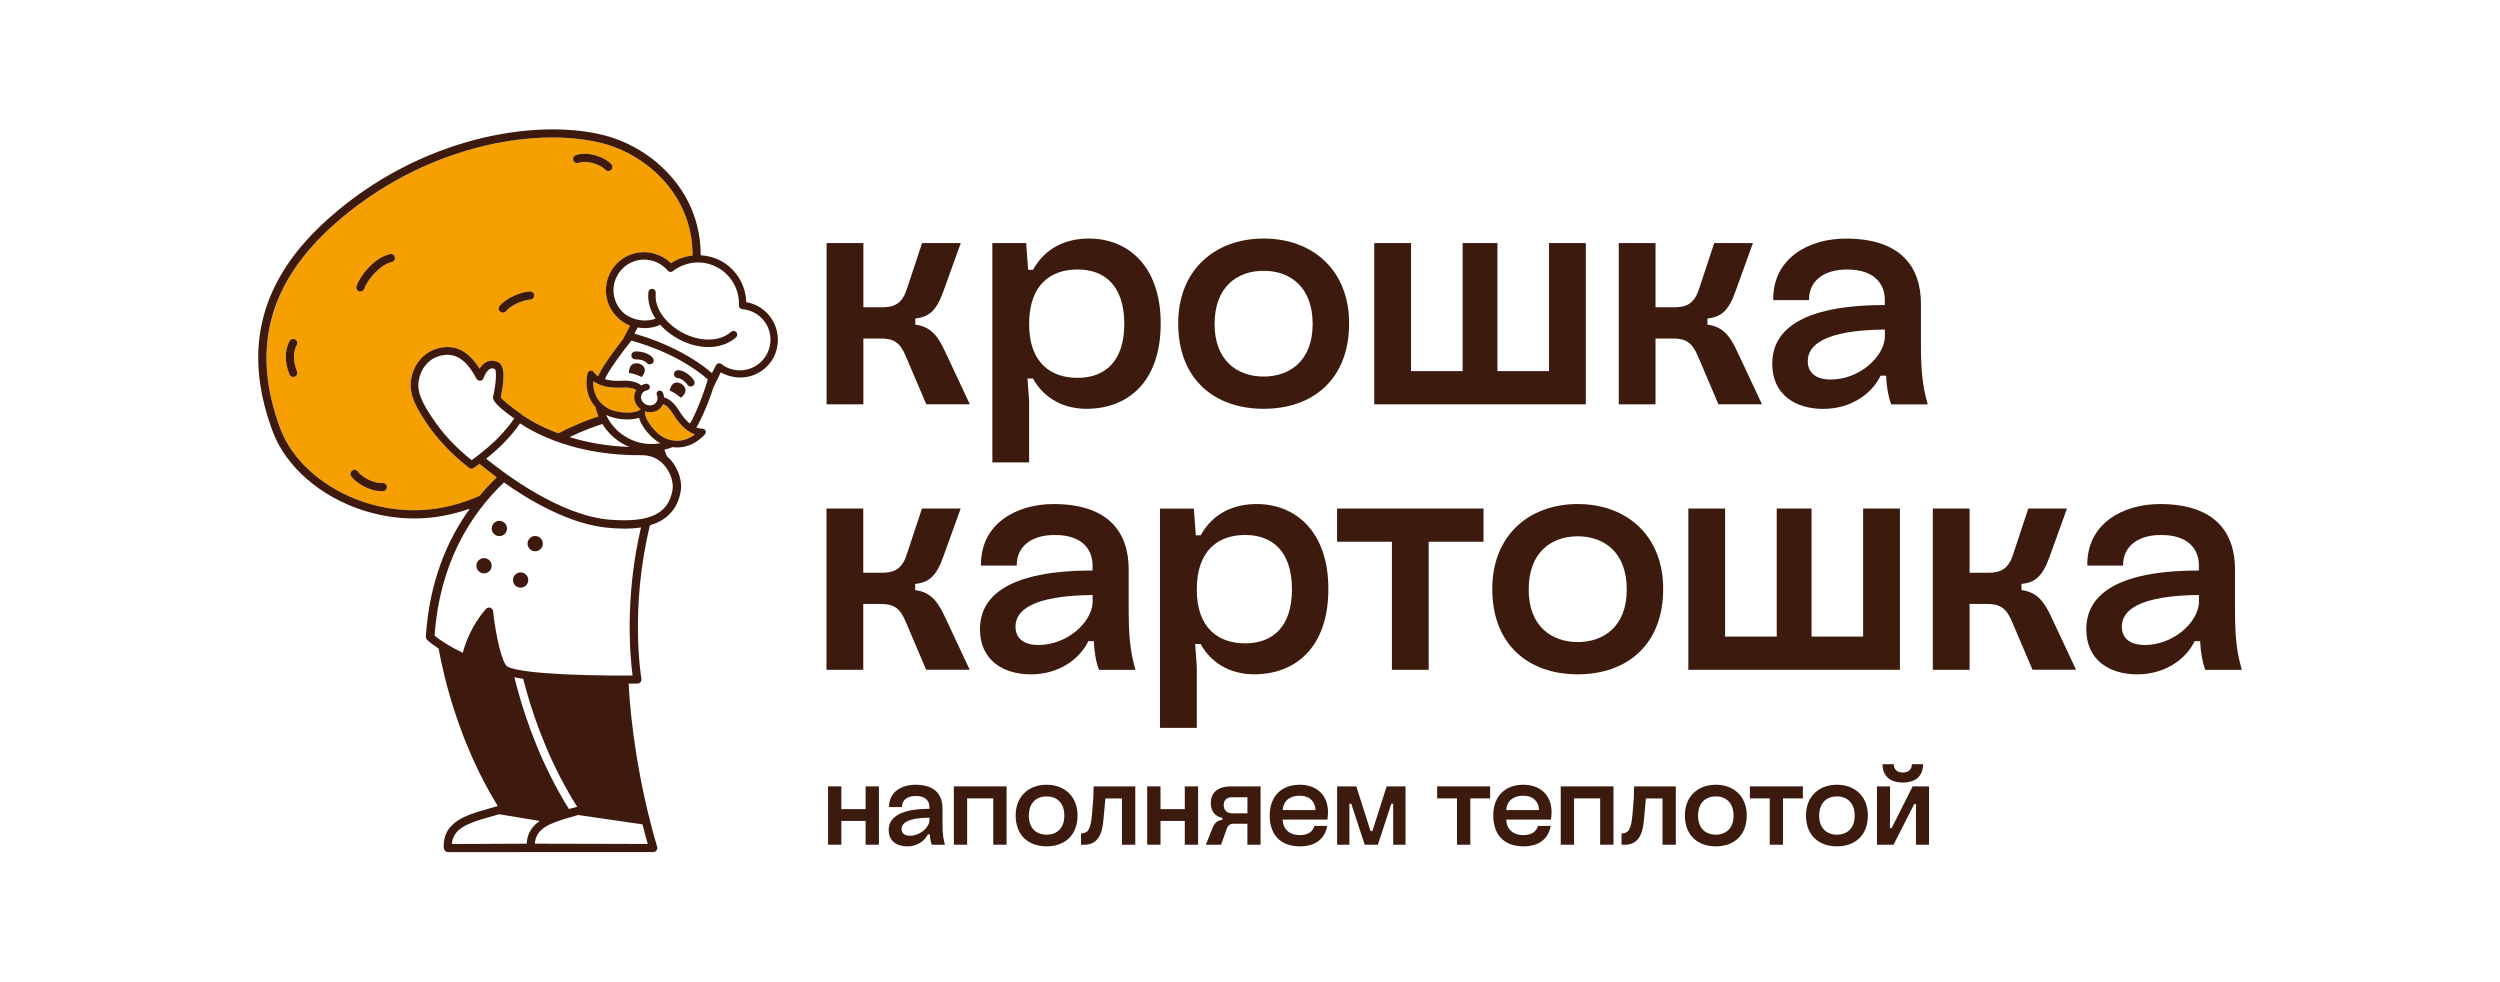
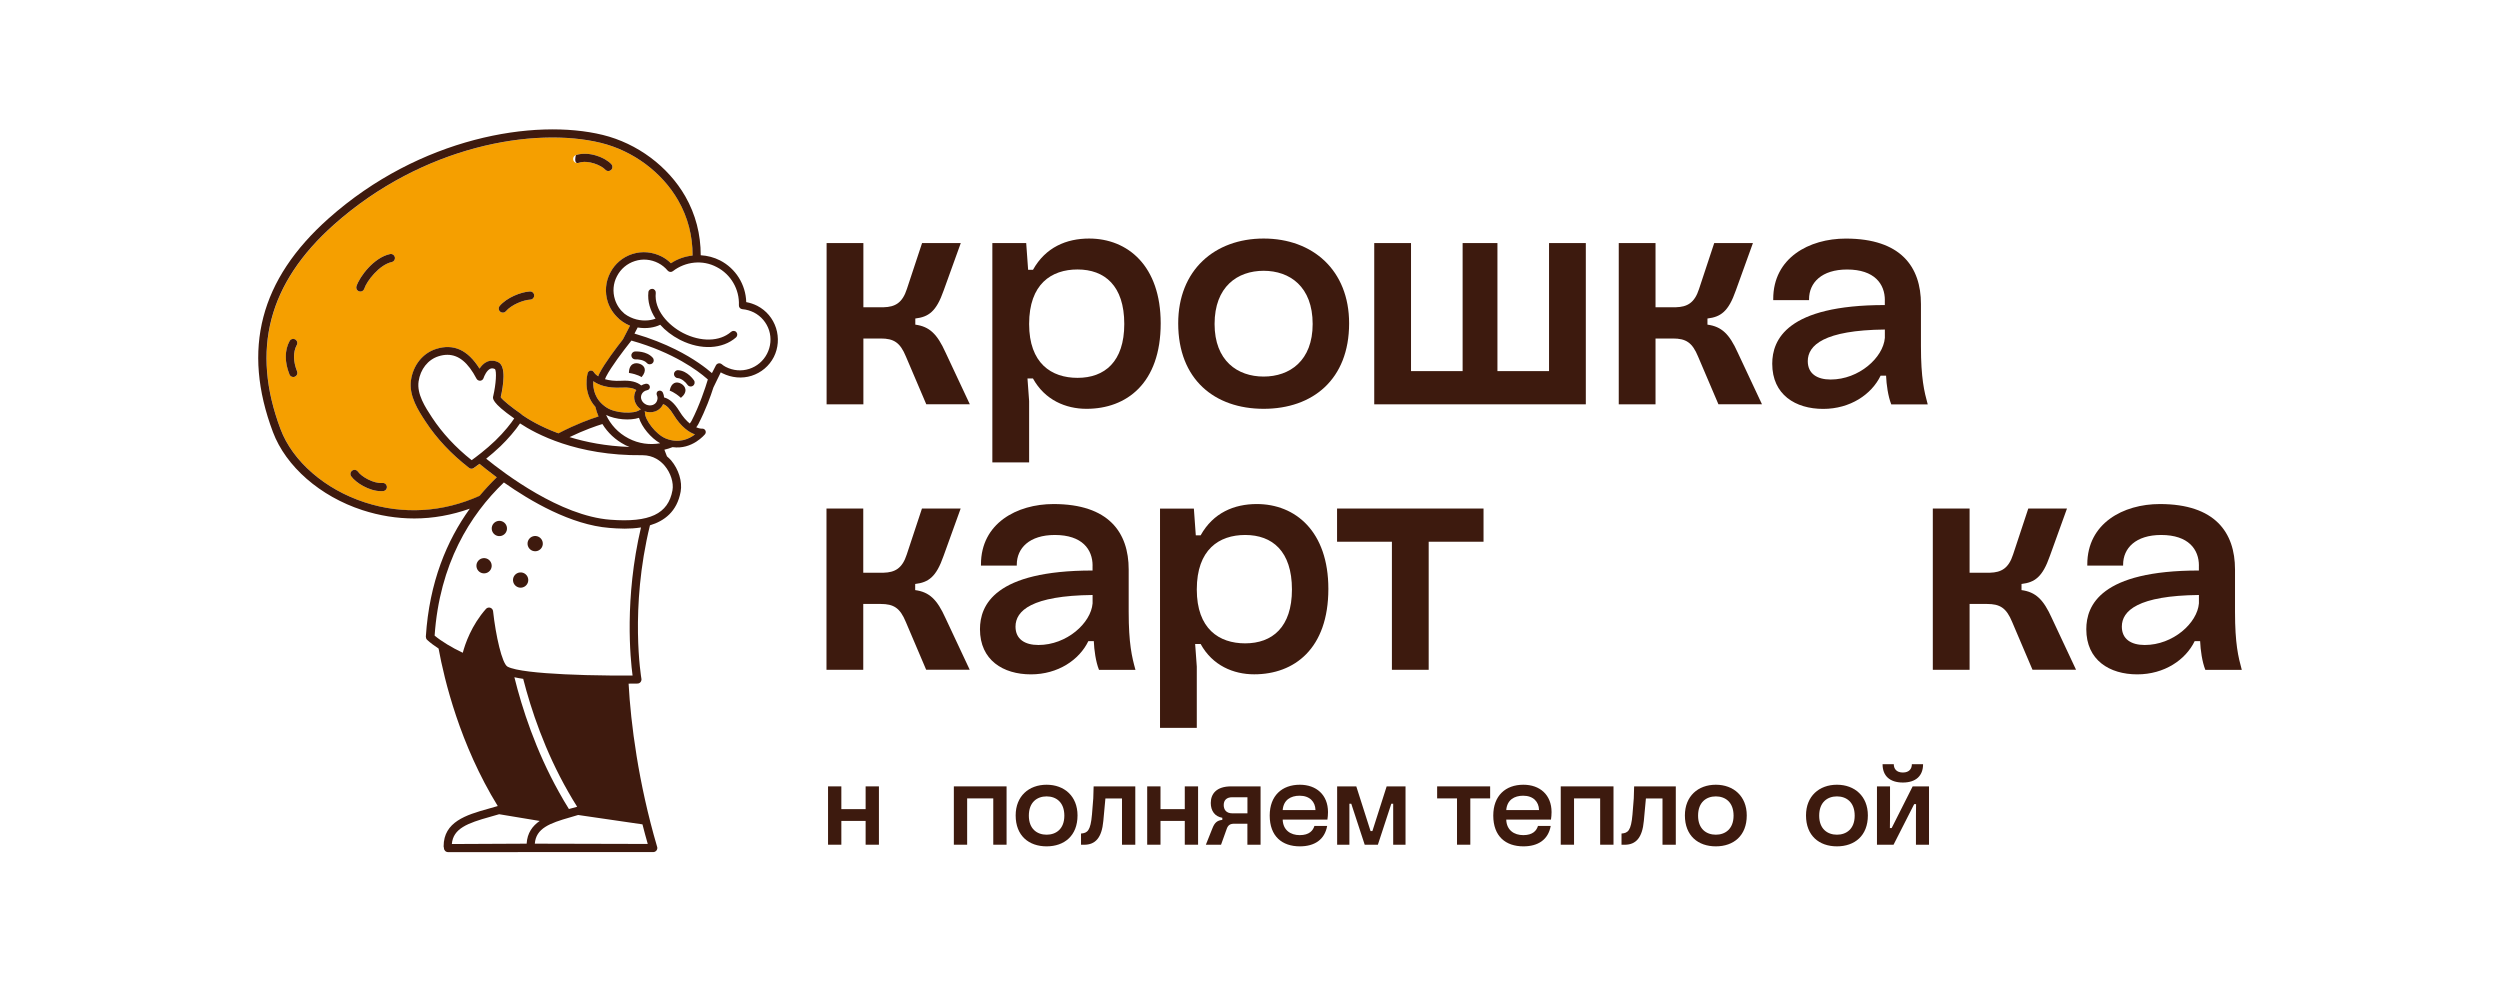
<svg xmlns="http://www.w3.org/2000/svg" version="1.1" id="Layer_1" x="0px" y="0px" viewBox="0 0 624 245" style="enable-background:new 0 0 624 245;" xml:space="preserve">
  <style type="text/css">
	.st0{fill:#FFFFFF;}
	.st1{fill:none;}
	.st2{fill:#F59F00;}
	.st3{fill:#3E1A0E;}
	.st4{fill:#3D1A0E;}
</style>
  <rect class="st0" width="624" height="245" />
  <g>
    <path class="st1" d="M128.39,169.05c1.91,7.71,5.29,18.21,11.14,28.69c0.74-0.02,1.52-0.05,2.3-0.08   c-5.84-10.19-9.27-20.5-11.24-28.21C129.78,169.33,129.05,169.2,128.39,169.05z" />
    <path class="st2" d="M124.01,119.15c-1.87-1.38-3.37-2.58-4.31-3.37c-0.84,0.63-1.41,1.02-1.46,1.06   c-0.16,0.11-0.35,0.17-0.54,0.17c-0.21,0-0.41-0.07-0.58-0.2c-4.44-3.43-8.09-7.32-10.87-11.56c-1.78-2.71-4.21-6.41-3.65-10.32   c0.54-3.77,2.95-6.76,6.27-7.82c4.35-1.38,7.91,0.23,10.84,4.91c0.44-0.68,1.06-1.37,1.9-1.73c0.87-0.37,1.84-0.33,2.79,0.14   c2,0.98,1.26,5.8,0.6,8.72c0.46,0.73,2.94,2.71,5.11,4.19c0.07,0.05,0.1,0.13,0.16,0.19c1.41,0.99,4.48,2.91,9.13,4.64   c4.41-2.28,8.05-3.59,10.01-4.21c-0.33-0.78-0.6-1.58-0.78-2.39c-3.32-3.66-1.93-8.41-1.91-8.46c0.1-0.33,0.39-0.57,0.74-0.6   c0.35-0.03,0.67,0.15,0.83,0.46c0.02,0.04,0.32,0.49,1.05,0.97c0.11-0.25,0.19-0.51,0.31-0.76c1.31-2.53,4.18-6.33,5.86-8.47   l1.76-3.4c-0.29-0.12-0.6-0.28-0.86-0.4c-0.62-0.32-1.19-0.72-1.72-1.16c-0.03-0.03-0.07-0.04-0.1-0.06   c-0.06-0.05-0.1-0.11-0.14-0.17c-1.25-1.12-2.22-2.53-2.74-4.17c-0.76-2.42-0.56-5,0.62-7.25c1.16-2.26,3.14-3.93,5.56-4.7   c2.42-0.77,4.99-0.51,7.25,0.62c0.87,0.44,1.66,1.02,2.35,1.7c1.64-1.09,3.5-1.72,5.4-1.93c0.01-4.89-1.18-9.54-3.59-13.75   c-4.02-7.01-11.24-12.39-19.31-14.37c-16.49-4.05-44.36,0.6-66.6,20.39c-16.41,14.6-20.78,31.31-13.35,51.07   c3.02,8.03,11.09,15.03,21.06,18.28c9.55,3.11,19.49,2.47,28.65-1.62C121.11,122.12,122.54,120.57,124.01,119.15z M143.74,38.72   c3.19-1.09,7.38,0.62,8.86,2.27c0.38,0.42,0.34,1.06-0.08,1.44c-0.19,0.18-0.44,0.26-0.68,0.26c-0.28,0-0.56-0.11-0.76-0.34   c-0.94-1.05-4.27-2.53-6.68-1.7c-0.53,0.18-1.11-0.1-1.29-0.63C142.92,39.48,143.21,38.9,143.74,38.72z M124.73,76.35   c1.77-2.07,5.28-3.48,7.53-3.6c0.58-0.01,1.04,0.4,1.07,0.96c0.03,0.56-0.4,1.04-0.96,1.07c-1.79,0.1-4.74,1.31-6.09,2.89   c-0.2,0.24-0.49,0.36-0.78,0.36c-0.23,0-0.47-0.08-0.66-0.24C124.41,77.42,124.36,76.78,124.73,76.35z M73.6,94.03   c-0.13,0.05-0.26,0.08-0.38,0.08c-0.4,0-0.78-0.24-0.95-0.63c-1.24-3.05-1.23-6.09,0.03-8.35c0.27-0.49,0.89-0.67,1.39-0.4   c0.49,0.27,0.67,0.89,0.4,1.39c-0.95,1.72-0.92,4.12,0.08,6.59C74.37,93.22,74.12,93.81,73.6,94.03z M95.63,122.58   c-0.16,0.01-0.33,0.02-0.5,0.02c-2.99,0-6.36-2.13-7.47-3.72c-0.32-0.46-0.21-1.1,0.25-1.42c0.46-0.32,1.1-0.21,1.42,0.25   c0.87,1.25,3.89,3.03,6.13,2.84c0.57-0.05,1.05,0.37,1.1,0.93C96.61,122.04,96.19,122.53,95.63,122.58z M97.77,65.41   c-3.09,0.67-6.24,4.74-6.85,6.65c-0.14,0.43-0.54,0.71-0.97,0.71c-0.1,0-0.21-0.02-0.31-0.05c-0.54-0.17-0.83-0.75-0.66-1.28   c0.75-2.33,4.28-7.14,8.36-8.02c0.55-0.11,1.09,0.23,1.21,0.78C98.67,64.75,98.32,65.29,97.77,65.41z" />
    <path class="st2" d="M158.34,83.25l0.04,0.02c0,0,0,0,0,0c0.02-0.06,0.02-0.12,0.04-0.18L158.34,83.25z" />
    <path class="st0" d="M131.45,210.58c0.16-2.67,1.47-4.43,3.27-5.68l-10.12-1.68c-0.76,0.23-1.52,0.44-2.26,0.65   c-5.66,1.59-9.23,2.93-9.55,6.79L131.45,210.58z" />
    <path class="st0" d="M144.26,203.43c-0.63,0.2-1.29,0.38-1.96,0.58c-5.11,1.46-8.53,2.74-8.82,6.57l28.19,0.07   c-0.47-1.64-0.91-3.27-1.32-4.89l-16.06-2.34C144.28,203.42,144.27,203.43,144.26,203.43z" />
    <path class="st0" d="M157.13,111.56c-0.3-0.13-0.61-0.24-0.91-0.39c-0.07-0.04-0.14-0.07-0.21-0.11c-2.43-1.25-4.34-3.09-5.65-5.22   c-1.53,0.46-4.5,1.48-8.2,3.26C146.22,110.34,151.21,111.34,157.13,111.56z" />
    <path class="st0" d="M122.36,151.69c0.38,0.12,0.66,0.46,0.7,0.86c0.67,6.09,2.24,13.12,3.62,13.85c3.78,2.01,22.81,2.29,31.2,2.22   c-0.56-4.18-2.06-19.21,2.09-36.98c-1.4,0.23-2.79,0.3-4.06,0.3c-1.49,0-2.81-0.1-3.78-0.18c-9.62-0.74-19.78-6.69-26.38-11.35   c-8.46,8.13-16.04,20.3-17.29,38.23c1.65,1.39,4.38,3.05,7.03,4.28c0.58-2.19,2.15-6.85,5.79-10.95   C121.55,151.68,121.98,151.57,122.36,151.69z M133.42,133.79c1.05-0.09,1.97,0.69,2.06,1.74c0.09,1.05-0.69,1.97-1.74,2.06   c-1.05,0.09-1.97-0.69-2.06-1.74C131.6,134.8,132.37,133.88,133.42,133.79z M129.79,142.88c1.05-0.09,1.97,0.69,2.06,1.74   c0.09,1.05-0.69,1.97-1.74,2.06c-1.05,0.09-1.97-0.69-2.06-1.74C127.97,143.89,128.74,142.97,129.79,142.88z M124.47,130.02   c1.05-0.09,1.97,0.69,2.06,1.74c0.09,1.05-0.69,1.97-1.74,2.06c-1.05,0.09-1.97-0.69-2.06-1.74   C122.65,131.03,123.43,130.1,124.47,130.02z M118.92,141.37c-0.09-1.05,0.69-1.97,1.74-2.06c1.05-0.09,1.97,0.69,2.06,1.74   c0.09,1.05-0.69,1.97-1.74,2.06C119.93,143.2,119.01,142.42,118.92,141.37z" />
    <path class="st0" d="M159.48,104.28c-2.23,0.74-5.79,0.45-8.21-0.71c1.11,2.38,2.99,4.49,5.58,5.83c2.58,1.36,5.35,1.68,7.92,1.22   C162.45,109.33,160.15,106.55,159.48,104.28z" />
    <path class="st0" d="M165.9,116.24c-1.01-1.19-2.78-2.61-5.53-2.61c-0.02,0-0.05,0-0.07,0c-16.4,0.18-26.62-5.36-30.5-7.94   c-1.06,1.62-3.1,4-4.86,5.68c-1.23,1.18-2.49,2.25-3.59,3.13c4.5,3.67,18.49,14.28,30.95,15.23c9.85,0.75,14.49-1.44,15.55-7.34   C168.18,120.49,167.4,118.02,165.9,116.24z" />
    <path class="st0" d="M123.09,98.87c0.69-3.01,0.9-6.25,0.42-6.76c-0.56-0.26-0.92-0.17-1.15-0.07c-0.89,0.38-1.53,1.84-1.68,2.32   c-0.12,0.37-0.44,0.63-0.83,0.67c-0.38,0.02-0.75-0.17-0.93-0.51c-2.1-4.02-4.45-5.96-7.27-5.96c-0.71,0-1.45,0.12-2.23,0.37   c-2.62,0.83-4.53,3.24-4.96,6.27c-0.46,3.2,1.66,6.42,3.35,9c2.55,3.88,5.87,7.47,9.89,10.66c1.1-0.79,3.6-2.66,5.9-4.87   c2.25-2.16,4.05-4.47,4.73-5.55C122.66,100.46,122.95,99.39,123.09,98.87z" />
    <path class="st3" d="M97.34,63.42c-4.08,0.88-7.61,5.69-8.36,8.02c-0.17,0.54,0.12,1.11,0.66,1.28c0.1,0.03,0.21,0.05,0.31,0.05   c0.43,0,0.83-0.27,0.97-0.71c0.61-1.91,3.76-5.98,6.85-6.65c0.55-0.12,0.9-0.66,0.78-1.21C98.43,63.65,97.89,63.3,97.34,63.42z" />
    <path class="st4" d="M125.5,78.03c0.29,0,0.57-0.12,0.78-0.36c1.35-1.58,4.29-2.79,6.09-2.89c0.56-0.03,0.99-0.51,0.96-1.07   c-0.03-0.56-0.49-0.98-1.07-0.96c-2.24,0.12-5.76,1.53-7.53,3.6c-0.37,0.43-0.32,1.07,0.11,1.44   C125.03,77.95,125.27,78.03,125.5,78.03z" />
    <path class="st3" d="M74.08,86.11c0.27-0.49,0.1-1.11-0.4-1.39c-0.49-0.27-1.11-0.1-1.39,0.4c-1.26,2.26-1.27,5.3-0.03,8.35   c0.16,0.4,0.54,0.63,0.95,0.63c0.13,0,0.26-0.02,0.38-0.08c0.52-0.21,0.77-0.81,0.56-1.33C73.16,90.23,73.13,87.82,74.08,86.11z" />
    <path class="st3" d="M95.46,120.55c-2.23,0.2-5.26-1.59-6.13-2.84c-0.32-0.46-0.96-0.57-1.42-0.25c-0.46,0.32-0.58,0.96-0.25,1.42   c1.11,1.59,4.48,3.72,7.47,3.72c0.17,0,0.33-0.01,0.5-0.02c0.56-0.05,0.98-0.54,0.93-1.1C96.51,120.92,96.03,120.49,95.46,120.55z" />
-     <path class="st3" d="M144.4,40.65c2.41-0.83,5.74,0.65,6.68,1.7c0.2,0.22,0.48,0.34,0.76,0.34c0.24,0,0.49-0.09,0.68-0.26   c0.42-0.38,0.45-1.02,0.08-1.44c-1.49-1.66-5.68-3.36-8.86-2.27c-0.53,0.18-0.82,0.76-0.63,1.3   C143.29,40.54,143.87,40.83,144.4,40.65z" />
+     <path class="st3" d="M144.4,40.65c2.41-0.83,5.74,0.65,6.68,1.7c0.2,0.22,0.48,0.34,0.76,0.34c0.24,0,0.49-0.09,0.68-0.26   c0.42-0.38,0.45-1.02,0.08-1.44c-1.49-1.66-5.68-3.36-8.86-2.27C143.29,40.54,143.87,40.83,144.4,40.65z" />
    <path class="st3" d="M122.72,141.05c-0.09-1.05-1.01-1.83-2.06-1.74c-1.05,0.09-1.83,1.01-1.74,2.06c0.09,1.05,1.01,1.83,2.06,1.74   C122.03,143.02,122.81,142.1,122.72,141.05z" />
    <path class="st3" d="M124.8,133.81c1.05-0.09,1.83-1.01,1.74-2.06c-0.09-1.05-1.01-1.83-2.06-1.74c-1.05,0.09-1.83,1.01-1.74,2.06   C122.83,133.12,123.75,133.9,124.8,133.81z" />
    <path class="st3" d="M130.11,146.68c1.05-0.09,1.83-1.01,1.74-2.06c-0.09-1.05-1.01-1.83-2.06-1.74c-1.05,0.09-1.83,1.01-1.74,2.06   C128.14,145.99,129.07,146.77,130.11,146.68z" />
    <path class="st3" d="M133.74,137.59c1.05-0.09,1.83-1.01,1.74-2.06c-0.09-1.05-1.01-1.83-2.06-1.74c-1.05,0.09-1.83,1.01-1.74,2.06   C131.77,136.9,132.69,137.67,133.74,137.59z" />
    <path class="st0" d="M176.39,94.46c-2.12-1.85-8.16-6.45-18.77-9.44c-0.12,0.15-0.27,0.35-0.42,0.53c-1.58,2-4.61,5.96-5.9,8.47   c-0.11,0.21-0.19,0.42-0.27,0.64c1.01,0.29,2.32,0.49,4.12,0.39c2.27-0.13,3.86,0.28,4.92,1.17c0.36-0.2,0.74-0.36,1.17-0.43   c0.47-0.08,0.91,0.24,0.98,0.71c0.08,0.47-0.24,0.85-0.71,0.92c-0.63,0.1-1.12,0.53-1.36,1.06c-0.41,0.92,0.11,2.03,1.16,2.52   c0.52,0.23,1.09,0.27,1.6,0.1c0.48-0.16,0.85-0.49,1.05-0.92c0.2-0.45,0.27-0.98,0.04-1.46c-0.2-0.43-0.1-0.93,0.33-1.13   c0.42-0.2,0.94-0.02,1.14,0.41c0.18,0.39,0.28,0.8,0.31,1.21c1.34,0.36,2.59,1.44,3.78,3.38c0.92,1.51,1.82,2.47,2.63,3.13   c0.15-0.23,0.32-0.43,0.45-0.67c1.95-3.77,3.44-8.24,4.07-10.32C176.61,94.66,176.48,94.55,176.39,94.46z M160.15,94.12   c0,0-0.96-0.69-3.16-1.05c0.02-2.34,1.55-2.72,2.77-2.24C160.97,91.32,161.52,92.5,160.15,94.12z M162.84,90.68   c-0.4,0.36-1.03,0.33-1.39-0.08c-0.75-0.84-2.29-0.94-2.82-0.9c-0.18,0.01-0.34-0.03-0.49-0.1c-0.31-0.15-0.52-0.45-0.55-0.82   c-0.04-0.54,0.37-1.01,0.91-1.04c0.12-0.01,2.86-0.19,4.42,1.56C163.28,89.7,163.24,90.32,162.84,90.68z M169.96,99.3   c-1.67-1.49-2.81-1.79-2.81-1.79c0.39-2.09,1.72-2.38,2.86-1.74C171.15,96.41,171.76,97.81,169.96,99.3z M172.96,96.31   c-0.3,0.21-0.68,0.22-0.98,0.07c-0.15-0.07-0.28-0.18-0.38-0.33c-0.3-0.44-1.32-1.59-2.44-1.67c-0.54-0.04-0.95-0.51-0.91-1.05   c0.04-0.54,0.51-0.95,1.05-0.91c2.33,0.16,3.87,2.44,3.94,2.54C173.52,95.4,173.4,96.01,172.96,96.31z" />
    <path class="st0" d="M191.95,82.46c-0.63-1.94-1.97-3.54-3.79-4.48c-0.9-0.44-1.88-0.74-2.9-0.82c-0.5-0.04-0.88-0.47-0.85-0.97   c0.17-3.97-2-7.71-5.52-9.53c-3.49-1.88-7.83-1.42-10.97,1.02c-0.39,0.31-0.95,0.24-1.28-0.14c-0.65-0.78-1.44-1.42-2.36-1.89   c-1.84-0.94-3.88-1.12-5.83-0.5c-1.96,0.62-3.54,1.97-4.48,3.79c-0.94,1.81-1.11,3.88-0.49,5.83c0.45,1.4,1.28,2.61,2.38,3.53   c0.46,0.36,0.94,0.63,1.43,0.86c2.05,0.99,4.2,0.97,5.68,0.57c0.23-0.06,0.45-0.13,0.64-0.2c-1.37-2.07-2.03-4.37-1.79-6.62   c0.05-0.51,0.51-0.88,1.02-0.82c0.51,0.05,0.88,0.51,0.82,1.02c-0.45,4.23,3.09,8.07,6.81,10c4.43,2.28,9.16,2.19,12-0.3   c0.39-0.34,0.98-0.3,1.31,0.09c0.34,0.38,0.3,0.97-0.09,1.31c-3.35,2.94-8.73,3.2-13.78,0.7c-0.1-0.05-0.2-0.1-0.3-0.15   c-1.93-1.01-3.57-2.28-4.84-3.71c-1.37,0.68-3.43,1.06-5.63,0.68l-0.71,1.36c-0.01,0.06-0.02,0.12-0.04,0.18   c4,1.16,7.37,2.55,10.15,3.92c4.73,2.35,7.71,4.69,9.14,5.93l1-1.95c0.13-0.25,0.37-0.42,0.64-0.48c0.27-0.06,0.55,0.01,0.77,0.18   c0.42,0.33,0.62,0.49,1.04,0.7c1.82,0.93,3.88,1.12,5.84,0.5c1.94-0.62,3.54-1.97,4.46-3.78C192.39,86.48,192.57,84.4,191.95,82.46   z" />
    <path class="st2" d="M168.09,103.47C168.09,103.47,168.09,103.47,168.09,103.47c-0.89-1.45-1.74-2.3-2.59-2.61c0,0,0,0.01,0,0.01   c-0.39,0.88-1.13,1.53-2.07,1.85c-0.82,0.27-1.72,0.24-2.55-0.06c0.06,0.12,0.11,0.25,0.1,0.39c-0.03,1.71,2.68,5.37,5.18,6.39   c3.33,1.37,5.91,0.06,7.3-1.01C172.05,107.93,170.05,106.66,168.09,103.47z" />
    <path class="st2" d="M158.57,97.78c0.07-0.15,0.16-0.27,0.25-0.41c-0.74-0.51-1.94-0.72-3.6-0.63c-3.74,0.21-5.93-0.72-7.14-1.6   c-0.1,1.75,0.28,4.61,3.33,6.58c2.27,1.49,6.84,1.63,8.22,0.62c0.11-0.08,0.23-0.11,0.36-0.14   C158.51,101.21,157.87,99.36,158.57,97.78z" />
    <g>
      <path class="st1" d="M123.51,92.11c-0.56-0.26-0.92-0.17-1.15-0.07c-0.89,0.38-1.53,1.84-1.68,2.32    c-0.12,0.37-0.44,0.63-0.83,0.67c-0.38,0.02-0.75-0.17-0.93-0.51c-2.1-4.02-4.45-5.96-7.27-5.96c-0.71,0-1.45,0.12-2.23,0.37    c-2.62,0.83-4.53,3.24-4.96,6.27c-0.46,3.2,1.66,6.42,3.35,9c2.55,3.88,5.87,7.47,9.89,10.66c1.1-0.79,3.6-2.66,5.9-4.87    c2.25-2.16,4.05-4.47,4.73-5.55c-5.69-3.98-5.4-5.05-5.25-5.57C123.79,95.86,123.99,92.62,123.51,92.11z" />
      <path class="st1" d="M156.01,111.06c-2.43-1.25-4.34-3.09-5.65-5.22c-1.53,0.46-4.5,1.48-8.2,3.26c4.06,1.25,9.05,2.25,14.97,2.46    c-0.3-0.13-0.61-0.24-0.91-0.39C156.15,111.13,156.08,111.09,156.01,111.06z" />
      <path class="st1" d="M124.59,203.22c-0.76,0.23-1.52,0.44-2.26,0.65c-5.66,1.59-9.23,2.93-9.55,6.79l18.67-0.09    c0.16-2.67,1.47-4.43,3.27-5.68L124.59,203.22z" />
      <path class="st1" d="M164.78,110.63c-2.32-1.3-4.62-4.08-5.29-6.35c-2.23,0.74-5.79,0.45-8.21-0.71c1.11,2.38,2.99,4.49,5.58,5.83    C159.43,110.77,162.21,111.09,164.78,110.63z" />
      <path class="st1" d="M158.82,97.37c-0.74-0.51-1.94-0.72-3.6-0.63c-3.74,0.21-5.93-0.72-7.14-1.6c-0.1,1.75,0.28,4.61,3.33,6.58    c2.27,1.49,6.84,1.63,8.22,0.62c0.11-0.08,0.23-0.11,0.36-0.14c-1.48-1-2.12-2.85-1.42-4.43    C158.64,97.63,158.73,97.51,158.82,97.37z" />
      <path class="st1" d="M144.26,203.43c-0.63,0.2-1.29,0.38-1.96,0.58c-5.11,1.46-8.53,2.74-8.82,6.57l28.19,0.07    c-0.47-1.64-0.91-3.27-1.32-4.89l-16.06-2.34C144.28,203.42,144.27,203.43,144.26,203.43z" />
      <path class="st1" d="M124.01,119.15c-1.87-1.38-3.37-2.58-4.31-3.37c-0.84,0.63-1.41,1.02-1.46,1.06    c-0.16,0.11-0.35,0.17-0.54,0.17c-0.21,0-0.41-0.07-0.58-0.2c-4.44-3.43-8.09-7.32-10.87-11.56c-1.78-2.71-4.21-6.41-3.65-10.32    c0.54-3.77,2.95-6.76,6.27-7.82c4.35-1.38,7.91,0.23,10.84,4.91c0.44-0.68,1.06-1.37,1.9-1.73c0.87-0.37,1.84-0.33,2.79,0.14    c2,0.98,1.26,5.8,0.6,8.72c0.46,0.73,2.94,2.71,5.11,4.19c0.07,0.05,0.1,0.13,0.16,0.19c1.41,0.99,4.48,2.91,9.13,4.64    c4.41-2.28,8.05-3.59,10.01-4.21c-0.33-0.78-0.6-1.58-0.78-2.39c-3.32-3.66-1.93-8.41-1.91-8.46c0.1-0.33,0.39-0.57,0.74-0.6    c0.35-0.03,0.67,0.15,0.83,0.46c0.02,0.04,0.32,0.49,1.05,0.97c0.11-0.25,0.19-0.51,0.31-0.76c1.31-2.53,4.18-6.33,5.86-8.47    l1.76-3.4c-0.29-0.12-0.6-0.28-0.86-0.4c-0.62-0.32-1.19-0.72-1.72-1.16c-0.03-0.03-0.07-0.04-0.1-0.06    c-0.06-0.05-0.1-0.11-0.14-0.17c-1.25-1.12-2.22-2.53-2.74-4.17c-0.76-2.42-0.56-5,0.62-7.25c1.16-2.26,3.14-3.93,5.56-4.7    c2.42-0.77,4.99-0.51,7.25,0.62c0.87,0.44,1.66,1.02,2.35,1.7c1.64-1.09,3.5-1.72,5.4-1.93c0.01-4.89-1.18-9.54-3.59-13.75    c-4.02-7.01-11.24-12.39-19.31-14.37c-16.49-4.05-44.36,0.6-66.6,20.39c-16.41,14.6-20.78,31.31-13.35,51.07    c3.02,8.03,11.09,15.03,21.06,18.28c9.55,3.11,19.49,2.47,28.65-1.62C121.11,122.12,122.54,120.57,124.01,119.15z" />
      <path class="st1" d="M160.37,113.63c-0.02,0-0.05,0-0.07,0c-16.4,0.18-26.62-5.36-30.5-7.94c-1.06,1.62-3.1,4-4.86,5.68    c-1.23,1.18-2.49,2.25-3.59,3.13c4.5,3.67,18.49,14.28,30.95,15.23c9.85,0.75,14.49-1.44,15.55-7.34c0.34-1.9-0.44-4.36-1.95-6.14    C164.89,115.05,163.12,113.63,160.37,113.63z" />
      <path class="st1" d="M157.61,85.02c-0.12,0.15-0.27,0.35-0.42,0.53c-1.58,2-4.61,5.96-5.9,8.47c-0.11,0.21-0.19,0.42-0.27,0.64    c1.01,0.29,2.32,0.49,4.12,0.39c2.27-0.13,3.86,0.28,4.92,1.17c0.36-0.2,0.74-0.36,1.17-0.43c0.47-0.08,0.91,0.24,0.98,0.71    c0.08,0.47-0.24,0.85-0.71,0.92c-0.63,0.1-1.12,0.53-1.36,1.06c-0.41,0.92,0.11,2.03,1.16,2.52c0.52,0.23,1.09,0.27,1.6,0.1    c0.48-0.16,0.85-0.49,1.05-0.92c0.2-0.45,0.27-0.98,0.04-1.46c-0.2-0.43-0.1-0.93,0.33-1.13c0.42-0.2,0.94-0.02,1.14,0.41    c0.18,0.39,0.28,0.8,0.31,1.21c1.34,0.36,2.59,1.44,3.78,3.38c0.92,1.51,1.82,2.47,2.63,3.13c0.15-0.23,0.32-0.43,0.45-0.67    c1.95-3.77,3.44-8.24,4.07-10.32c-0.08-0.07-0.21-0.18-0.31-0.26C174.26,92.61,168.22,88.01,157.61,85.02z" />
      <path class="st1" d="M168.09,103.47C168.09,103.47,168.09,103.47,168.09,103.47c-0.89-1.45-1.74-2.3-2.59-2.61c0,0,0,0.01,0,0.01    c-0.39,0.88-1.13,1.53-2.07,1.85c-0.82,0.27-1.72,0.24-2.55-0.06c0.06,0.12,0.11,0.25,0.1,0.39c-0.03,1.71,2.68,5.37,5.18,6.39    c3.33,1.37,5.91,0.06,7.3-1.01C172.05,107.93,170.05,106.66,168.09,103.47z" />
      <path class="st1" d="M152.14,131.76c-9.62-0.74-19.78-6.69-26.38-11.35c-8.46,8.13-16.04,20.3-17.29,38.23    c1.65,1.39,4.38,3.05,7.03,4.28c0.58-2.19,2.15-6.85,5.79-10.95c0.27-0.3,0.69-0.42,1.07-0.29c0.38,0.12,0.66,0.46,0.7,0.86    c0.67,6.09,2.24,13.12,3.62,13.85c1.92,1.02,7.79,1.59,14.2,1.9h5.3v0.2c4.46,0.12,8.74,0.15,11.7,0.12    c-0.56-4.18-2.06-19.21,2.09-36.98c-1.4,0.23-2.79,0.3-4.06,0.3C154.43,131.94,153.11,131.83,152.14,131.76z" />
      <path class="st1" d="M188.15,77.98c-0.9-0.44-1.88-0.74-2.9-0.82c-0.5-0.04-0.88-0.47-0.85-0.97c0.17-3.97-2-7.71-5.52-9.53    c-3.49-1.88-7.83-1.42-10.97,1.02c-0.39,0.31-0.95,0.24-1.28-0.14c-0.65-0.78-1.44-1.42-2.36-1.89c-1.84-0.94-3.88-1.12-5.83-0.5    c-1.96,0.62-3.54,1.97-4.48,3.79c-0.94,1.81-1.11,3.88-0.49,5.83c0.45,1.4,1.28,2.61,2.38,3.53c0.46,0.36,0.94,0.63,1.43,0.86    c2.05,0.99,4.2,0.97,5.68,0.57c0.23-0.06,0.45-0.13,0.64-0.2c-1.37-2.07-2.03-4.37-1.79-6.62c0.05-0.51,0.51-0.88,1.02-0.82    c0.51,0.05,0.88,0.51,0.82,1.02c-0.45,4.23,3.09,8.07,6.81,10c4.43,2.28,9.16,2.19,12-0.3c0.39-0.34,0.98-0.3,1.31,0.09    c0.34,0.38,0.3,0.97-0.09,1.31c-3.35,2.94-8.73,3.2-13.78,0.7c-0.1-0.05-0.2-0.1-0.3-0.15c-1.93-1.01-3.57-2.28-4.84-3.71    c-1.37,0.68-3.43,1.06-5.63,0.68l-0.71,1.36l-0.08,0.16l0.04,0.02c0,0,0,0,0,0c4,1.16,7.37,2.55,10.15,3.92    c4.73,2.35,7.71,4.69,9.14,5.93l1-1.95c0.13-0.25,0.37-0.42,0.64-0.48c0.27-0.06,0.55,0.01,0.77,0.18    c0.42,0.33,0.62,0.49,1.04,0.7c1.82,0.93,3.88,1.12,5.84,0.5c1.94-0.62,3.54-1.97,4.46-3.78c0.94-1.82,1.12-3.9,0.5-5.84    C191.31,80.52,189.98,78.92,188.15,77.98z" />
      <path class="st0" d="M130.59,169.45c-0.8-0.12-1.53-0.26-2.2-0.4c1.91,7.71,5.29,18.21,11.14,28.69c0.78,1.4,1.6,2.8,2.47,4.2    c0.06-0.02,1.7-0.46,2.06-0.55c-0.79-1.24-1.52-2.48-2.23-3.72C135.99,187.47,132.56,177.16,130.59,169.45z" />
      <path class="st0" d="M140.89,168.3c1.75,0.08,3.54,0.15,5.3,0.2v-0.2H140.89z" />
      <path class="st3" d="M193.7,81.89c-0.78-2.42-2.43-4.39-4.69-5.56c-0.87-0.43-1.8-0.76-2.75-0.92c-0.12-4.38-2.62-8.39-6.52-10.4    c-1.52-0.78-3.17-1.2-4.84-1.3c0-5.22-1.27-10.19-3.85-14.7c-4.29-7.49-11.99-13.22-20.59-15.33    c-16.99-4.17-45.65,0.57-68.44,20.84c-17.12,15.23-21.67,32.66-13.9,53.31c3.23,8.6,11.79,16.07,22.34,19.5    c4.28,1.39,8.63,2.08,12.96,2.08c4.68,0,9.33-0.85,13.84-2.44c-5.71,7.93-10.1,18.32-10.97,31.91c0,0.02,0.01,0.04,0.01,0.06    c0,0.1,0.02,0.19,0.04,0.28c0.01,0.03,0.01,0.06,0.02,0.09c0.05,0.15,0.13,0.29,0.25,0.4c0.76,0.71,1.76,1.45,2.86,2.17    c1.43,7.81,5.32,23.96,14.77,39.31c0,0,0,0,0,0c-0.82,0.24-1.64,0.47-2.44,0.7c-5.44,1.52-11.07,3.24-11.07,9.34    c0,0.14,0.03,0.27,0.08,0.39c0,0.02,0,0.03,0,0.05c0,0.56,0.45,1.02,1.02,1.02l51.22-0.01c0,0,0,0,0,0c0.56,0,1.02-0.46,1.02-1.02    c0-0.14-0.03-0.28-0.08-0.4c-4.65-15.85-6.56-30.72-7.09-40.62c1.05,0,1.83-0.01,2.21-0.02c0,0,0.01,0,0.01,0    c0.05,0,0.1,0,0.16-0.01c0.04-0.01,0.07-0.03,0.11-0.04c0.07-0.02,0.13-0.04,0.19-0.07c0.06-0.03,0.11-0.07,0.16-0.11    c0.05-0.04,0.1-0.08,0.14-0.14c0.04-0.05,0.07-0.1,0.1-0.16c0.03-0.06,0.06-0.11,0.08-0.18c0.02-0.06,0.03-0.13,0.04-0.2    c0-0.04,0.02-0.08,0.02-0.12c0-0.03-0.02-0.06-0.02-0.08c0-0.03,0.01-0.05,0-0.08c-0.04-0.21-2.97-17.48,2.13-38.31    c3.55-1.06,6.76-3.4,7.66-8.4c0.45-2.5-0.49-5.57-2.39-7.82c-0.32-0.37-0.68-0.68-1.03-0.99l-0.64-1.66    c0.7-0.17,1.38-0.37,2.04-0.64c4.93,0.69,8.07-3.19,8.11-3.24c0.21-0.27,0.24-0.65,0.07-0.95c-0.17-0.3-0.51-0.47-0.85-0.42    c-0.01,0-0.57,0.02-1.42-0.34c0.18-0.27,0.38-0.52,0.53-0.81c1.87-3.63,3.07-6.98,3.75-9.12l1.1-2.27l0.09-0.18l0,0l0.65-1.34    c0.13,0.08,0.28,0.17,0.44,0.24c2.23,1.1,4.83,1.39,7.25,0.62c2.43-0.78,4.4-2.44,5.56-4.7C194.26,86.89,194.47,84.31,193.7,81.89    z M91.08,125.4c-9.97-3.24-18.04-10.25-21.06-18.28c-7.43-19.77-3.06-36.47,13.35-51.07c22.24-19.78,50.11-24.43,66.6-20.39    c8.07,1.98,15.29,7.35,19.31,14.37c2.41,4.21,3.61,8.86,3.59,13.75c-1.9,0.21-3.77,0.84-5.4,1.93c-0.69-0.68-1.47-1.26-2.35-1.7    c-2.26-1.13-4.83-1.39-7.25-0.62c-2.42,0.77-4.4,2.44-5.56,4.7c-1.17,2.25-1.38,4.83-0.62,7.25c0.53,1.64,1.49,3.05,2.74,4.17    c0.05,0.06,0.08,0.12,0.14,0.17c0.03,0.03,0.07,0.04,0.1,0.06c0.53,0.44,1.09,0.83,1.72,1.16c0.26,0.13,0.57,0.28,0.86,0.4    l-1.76,3.4c-1.68,2.14-4.55,5.94-5.86,8.47c-0.13,0.25-0.21,0.5-0.31,0.76c-0.74-0.48-1.03-0.93-1.05-0.97    c-0.16-0.31-0.48-0.49-0.83-0.46c-0.34,0.03-0.64,0.27-0.74,0.6c-0.02,0.06-1.41,4.8,1.91,8.46c0.18,0.82,0.45,1.61,0.78,2.39    c-1.96,0.61-5.61,1.92-10.01,4.21c-4.65-1.72-7.72-3.65-9.13-4.64c-0.05-0.06-0.08-0.14-0.16-0.19c-2.17-1.48-4.65-3.45-5.11-4.19    c0.66-2.92,1.4-7.74-0.6-8.72c-0.95-0.47-1.92-0.51-2.79-0.14c-0.84,0.36-1.46,1.06-1.9,1.73c-2.93-4.68-6.49-6.29-10.84-4.91    c-3.33,1.06-5.73,4.05-6.27,7.82c-0.56,3.91,1.87,7.61,3.65,10.32c2.78,4.24,6.44,8.13,10.87,11.56c0.17,0.13,0.38,0.2,0.58,0.2    c0.19,0,0.38-0.06,0.54-0.17c0.06-0.04,0.62-0.43,1.46-1.06c0.95,0.79,2.44,1.99,4.31,3.37c-1.46,1.42-2.9,2.96-4.28,4.62    C110.57,127.87,100.62,128.51,91.08,125.4z M159.99,102.2c-0.13,0.02-0.25,0.06-0.36,0.14c-1.38,1.01-5.95,0.87-8.22-0.62    c-3.05-1.97-3.43-4.83-3.33-6.58c1.21,0.88,3.4,1.81,7.14,1.6c1.66-0.09,2.86,0.12,3.6,0.63c-0.08,0.13-0.18,0.26-0.25,0.41    C157.87,99.36,158.51,101.21,159.99,102.2z M156.86,109.41c-2.59-1.34-4.47-3.45-5.58-5.83c2.41,1.16,5.98,1.45,8.21,0.71    c0.67,2.26,2.97,5.05,5.29,6.35C162.21,111.09,159.43,110.77,156.86,109.41z M157.13,111.56c-5.92-0.21-10.91-1.21-14.97-2.46    c3.7-1.78,6.67-2.79,8.2-3.26c1.31,2.13,3.22,3.97,5.65,5.22c0.07,0.04,0.14,0.07,0.21,0.11    C156.52,111.31,156.82,111.43,157.13,111.56z M128.35,104.44c-0.68,1.08-2.48,3.39-4.73,5.55c-2.3,2.21-4.8,4.08-5.9,4.87    c-4.02-3.2-7.34-6.78-9.89-10.66c-1.7-2.59-3.81-5.81-3.35-9c0.44-3.04,2.34-5.44,4.96-6.27c0.77-0.25,1.51-0.37,2.23-0.37    c2.82,0,5.16,1.94,7.27,5.96c0.18,0.34,0.55,0.53,0.93,0.51c0.38-0.03,0.71-0.3,0.83-0.67c0.15-0.48,0.78-1.93,1.68-2.32    c0.23-0.1,0.59-0.19,1.15,0.07c0.48,0.51,0.28,3.75-0.42,6.76C122.95,99.39,122.66,100.46,128.35,104.44z M131.45,210.58    l-18.67,0.09c0.32-3.87,3.89-5.21,9.55-6.79c0.74-0.21,1.5-0.42,2.26-0.65l10.12,1.68C132.91,206.15,131.6,207.91,131.45,210.58z     M142,201.93c-0.87-1.39-1.69-2.79-2.47-4.2c-5.85-10.47-9.23-20.98-11.14-28.69c0.66,0.15,1.4,0.28,2.2,0.4    c1.97,7.71,5.41,18.02,11.24,28.21c0.71,1.24,1.44,2.49,2.23,3.72C143.69,201.47,142.06,201.91,142,201.93z M160.36,205.76    c0.41,1.62,0.85,3.25,1.32,4.89l-28.19-0.07c0.29-3.83,3.7-5.11,8.82-6.57c0.67-0.19,1.33-0.38,1.96-0.58    c0.01,0,0.02-0.01,0.03-0.01L160.36,205.76z M157.89,168.62c-2.96,0.02-7.24,0-11.7-0.12c-1.76-0.05-3.55-0.11-5.3-0.2    c-6.41-0.31-12.28-0.88-14.2-1.9c-1.38-0.73-2.95-7.76-3.62-13.85c-0.04-0.4-0.32-0.74-0.7-0.86c-0.38-0.12-0.8-0.01-1.07,0.29    c-3.63,4.1-5.21,8.76-5.79,10.95c-2.65-1.23-5.38-2.9-7.03-4.28c1.24-17.93,8.82-30.11,17.29-38.23    c6.61,4.66,16.77,10.61,26.38,11.35c0.97,0.07,2.29,0.18,3.78,0.18c1.27,0,2.66-0.08,4.06-0.3    C155.83,149.4,157.33,164.44,157.89,168.62z M165.9,116.24c1.5,1.78,2.29,4.25,1.95,6.14c-1.06,5.9-5.7,8.1-15.55,7.34    c-12.46-0.95-26.44-11.56-30.95-15.23c1.1-0.88,2.36-1.95,3.59-3.13c1.76-1.68,3.8-4.06,4.86-5.68c3.89,2.58,14.1,8.12,30.5,7.94    c0.02,0,0.05,0,0.07,0C163.12,113.63,164.89,115.05,165.9,116.24z M166.17,109.44c-2.51-1.03-5.22-4.69-5.18-6.39    c0-0.14-0.04-0.27-0.1-0.39c0.84,0.3,1.73,0.33,2.55,0.06c0.95-0.31,1.68-0.97,2.07-1.85c0,0,0-0.01,0-0.01    c0.85,0.31,1.7,1.16,2.58,2.61c0,0,0,0,0,0c1.95,3.19,3.96,4.46,5.37,4.96C172.08,109.5,169.5,110.81,166.17,109.44z     M172.62,105.04c-0.13,0.24-0.3,0.45-0.45,0.67c-0.81-0.66-1.71-1.62-2.63-3.13c-1.19-1.94-2.44-3.03-3.78-3.38    c-0.04-0.41-0.13-0.82-0.31-1.21c-0.2-0.43-0.72-0.61-1.14-0.41c-0.43,0.2-0.53,0.7-0.33,1.13c0.23,0.48,0.16,1.01-0.04,1.46    c-0.19,0.43-0.56,0.76-1.05,0.92c-0.51,0.17-1.08,0.13-1.6-0.1c-1.05-0.49-1.57-1.6-1.16-2.52c0.23-0.53,0.73-0.95,1.36-1.06    c0.47-0.08,0.79-0.46,0.71-0.92c-0.08-0.47-0.52-0.78-0.98-0.71c-0.43,0.07-0.81,0.23-1.17,0.43c-1.06-0.89-2.66-1.3-4.92-1.17    c-1.79,0.1-3.11-0.09-4.12-0.39c0.08-0.21,0.17-0.43,0.27-0.64c1.29-2.51,4.32-6.47,5.9-8.47c0.15-0.19,0.3-0.38,0.42-0.53    c10.61,2.99,16.65,7.59,18.77,9.44c0.1,0.08,0.23,0.19,0.31,0.26C176.06,96.8,174.57,101.27,172.62,105.04z M191.45,88.3    c-0.93,1.81-2.52,3.16-4.46,3.78c-1.96,0.62-4.02,0.43-5.84-0.5c-0.42-0.22-0.63-0.37-1.04-0.7c-0.22-0.17-0.51-0.24-0.77-0.18    c-0.26,0.06-0.51,0.23-0.64,0.48l-1,1.95c-1.43-1.24-4.41-3.58-9.14-5.93c-2.78-1.37-6.15-2.76-10.15-3.92c0,0,0,0,0,0l-0.04-0.02    l0.08-0.16l0.71-1.36c2.2,0.38,4.27,0,5.63-0.68c1.27,1.43,2.91,2.7,4.84,3.71c0.1,0.05,0.2,0.1,0.3,0.15    c5.05,2.5,10.42,2.24,13.78-0.7c0.38-0.34,0.42-0.92,0.09-1.31c-0.33-0.39-0.92-0.42-1.31-0.09c-2.84,2.49-7.57,2.57-12,0.3    c-3.72-1.93-7.26-5.77-6.81-10c0.05-0.51-0.31-0.97-0.82-1.02c-0.51-0.05-0.97,0.31-1.02,0.82c-0.24,2.26,0.42,4.55,1.79,6.62    c-0.19,0.08-0.41,0.14-0.64,0.2c-1.47,0.4-3.62,0.42-5.68-0.57c-0.48-0.23-0.97-0.5-1.43-0.86c-1.1-0.92-1.93-2.13-2.38-3.53    c-0.62-1.94-0.46-4.02,0.49-5.83c0.94-1.82,2.52-3.17,4.48-3.79c1.94-0.62,3.99-0.44,5.83,0.5c0.92,0.47,1.7,1.1,2.36,1.89    c0.33,0.38,0.89,0.44,1.28,0.14c3.14-2.44,7.49-2.9,10.97-1.02c3.53,1.82,5.69,5.56,5.52,9.53c-0.03,0.5,0.35,0.93,0.85,0.97    c1.02,0.08,2,0.38,2.9,0.82c1.82,0.94,3.16,2.54,3.79,4.48C192.57,84.4,192.39,86.48,191.45,88.3z" />
    </g>
    <path class="st3" d="M158.14,89.6c0.15,0.07,0.32,0.11,0.49,0.1c0.53-0.03,2.07,0.07,2.82,0.9c0.36,0.41,0.98,0.44,1.39,0.08   c0.41-0.36,0.44-0.98,0.08-1.39c-1.55-1.75-4.3-1.56-4.42-1.56c-0.54,0.04-0.95,0.5-0.91,1.04   C157.62,89.15,157.84,89.45,158.14,89.6z" />
    <path class="st3" d="M169.15,94.37c1.12,0.08,2.14,1.24,2.44,1.67c0.1,0.15,0.23,0.26,0.38,0.33c0.3,0.15,0.68,0.14,0.98-0.07   c0.45-0.3,0.57-0.91,0.27-1.36c-0.07-0.1-1.6-2.38-3.94-2.54c-0.54-0.04-1.01,0.37-1.05,0.91   C168.2,93.87,168.61,94.34,169.15,94.37z" />
    <path class="st3" d="M159.75,90.84c-1.21-0.48-2.75-0.1-2.77,2.24c2.2,0.35,3.16,1.05,3.16,1.05   C161.52,92.5,160.97,91.32,159.75,90.84z" />
    <path class="st3" d="M170.01,95.77c-1.14-0.64-2.46-0.35-2.86,1.74c0,0,1.14,0.3,2.81,1.79C171.76,97.81,171.15,96.41,170.01,95.77   z" />
    <g>
      <polygon class="st4" points="216.06,201.96 210,201.96 210,196.28 206.68,196.28 206.68,210.84 210,210.84 210,204.9     216.06,204.9 216.06,210.84 219.38,210.84 219.38,196.28 216.06,196.28   " />
-       <path class="st4" d="M235.25,201.78c0-3.35-1.81-5.91-6.79-5.91c-3.32,0-6.55,1.75-6.55,5.45v0.12h3.23v-0.09    c0-1.49,1.14-2.68,3.44-2.68c2.48,0,3.41,1.31,3.41,2.77v0.44c-8.86,0-10.17,3.15-10.17,5.3c0,2.8,2.1,4.08,4.6,4.08    c2.45,0,4.37-1.31,5.18-3h0.5v0.03c0.03,0.76,0.17,1.84,0.47,2.56h3.29c-0.32-1.16-0.61-2.36-0.61-5.24V201.78z M231.99,204.84    c-0.15,1.78-2.33,3.76-4.89,3.76c-1.22,0-2.07-0.52-2.07-1.66c0-1.43,1.46-2.8,6.96-2.85V204.84z" />
      <polygon class="st4" points="238.08,210.84 241.4,210.84 241.4,199.28 247.92,199.28 247.92,210.84 251.24,210.84 251.24,196.28     238.08,196.28   " />
      <path class="st4" d="M261.23,195.87c-4.43,0-7.72,2.85-7.72,7.66c0,5.07,3.29,7.72,7.72,7.72c4.43,0,7.72-2.65,7.72-7.72    C268.95,198.73,265.66,195.87,261.23,195.87z M261.23,208.34c-2.36,0-4.43-1.43-4.43-4.75c0-3.38,2.07-4.81,4.43-4.81    c2.36,0,4.43,1.43,4.43,4.81C265.66,206.91,263.59,208.34,261.23,208.34z" />
      <path class="st4" d="M272.88,199.28l-0.32,3.99c-0.35,4.11-1.14,4.66-2.74,4.78v2.8h0.79c2.8,0,4.4-1.75,4.78-5.94l0.52-5.62h4.14    v11.56h3.32v-14.56h-10.4L272.88,199.28z" />
      <polygon class="st4" points="295.72,201.96 289.66,201.96 289.66,196.28 286.34,196.28 286.34,210.84 289.66,210.84 289.66,204.9     295.72,204.9 295.72,210.84 299.04,210.84 299.04,196.28 295.72,196.28   " />
      <path class="st4" d="M302.21,200.42c0,1.95,0.99,3.38,2.88,3.7v0.52c-1.19,0.15-1.89,0.58-2.48,2.13l-1.63,4.08h3.79l1.37-3.82    c0.35-1.11,0.93-1.43,1.92-1.43h3.29v5.24h3.29v-14.56h-7.37C303.67,196.28,302.21,198.11,302.21,200.42z M311.36,198.99v4.02    h-3.76c-1.57,0-2.16-0.96-2.16-2.07c0-1.19,0.7-1.95,2.13-1.95H311.36z" />
      <path class="st4" d="M324.44,195.87c-4.46,0-7.52,2.74-7.52,7.69c0,5.18,3.09,7.69,7.52,7.69c3.67,0,6.2-1.66,6.82-5.1h-3.18    c-0.35,1.14-1.25,2.3-3.67,2.3c-2.3,0-4.17-1.25-4.25-3.87h11.16c0.09-0.55,0.15-1.25,0.15-1.89    C331.46,198.38,328.54,195.87,324.44,195.87z M328.34,202.19h-8.18c0.2-2.53,2.01-3.58,4.22-3.58c2.56,0,3.9,1.54,3.96,3.52    V202.19z" />
      <polygon class="st4" points="342.55,207.44 342.09,207.44 338.53,196.28 333.75,196.28 333.75,210.84 336.81,210.84     336.81,200.62 337.28,200.62 340.63,210.84 343.92,210.84 347.27,200.62 347.74,200.62 347.74,210.84 350.82,210.84     350.82,196.28 346.11,196.28   " />
      <polygon class="st4" points="358.71,199.28 363.67,199.28 363.67,210.84 366.99,210.84 366.99,199.28 371.94,199.28     371.94,196.28 358.71,196.28   " />
      <path class="st4" d="M380.24,195.87c-4.46,0-7.52,2.74-7.52,7.69c0,5.18,3.09,7.69,7.52,7.69c3.67,0,6.2-1.66,6.82-5.1h-3.18    c-0.35,1.14-1.25,2.3-3.67,2.3c-2.3,0-4.17-1.25-4.25-3.87h11.16c0.09-0.55,0.15-1.25,0.15-1.89    C387.26,198.38,384.35,195.87,380.24,195.87z M384.14,202.19h-8.18c0.2-2.53,2.01-3.58,4.22-3.58c2.56,0,3.9,1.54,3.96,3.52    V202.19z" />
      <polygon class="st4" points="389.56,210.84 392.88,210.84 392.88,199.28 399.4,199.28 399.4,210.84 402.73,210.84 402.73,196.28     389.56,196.28   " />
      <path class="st4" d="M407.79,199.28l-0.32,3.99c-0.35,4.11-1.14,4.66-2.74,4.78v2.8h0.79c2.8,0,4.4-1.75,4.78-5.94l0.52-5.62h4.14    v11.56h3.32v-14.56h-10.4L407.79,199.28z" />
      <path class="st4" d="M428.27,195.87c-4.43,0-7.72,2.85-7.72,7.66c0,5.07,3.29,7.72,7.72,7.72c4.43,0,7.72-2.65,7.72-7.72    C435.99,198.73,432.69,195.87,428.27,195.87z M428.27,208.34c-2.36,0-4.43-1.43-4.43-4.75c0-3.38,2.07-4.81,4.43-4.81    c2.36,0,4.43,1.43,4.43,4.81C432.69,206.91,430.63,208.34,428.27,208.34z" />
-       <polygon class="st4" points="436.77,199.28 441.72,199.28 441.72,210.84 445.04,210.84 445.04,199.28 450,199.28 450,196.28     436.77,196.28   " />
      <path class="st4" d="M458.5,195.87c-4.43,0-7.72,2.85-7.72,7.66c0,5.07,3.29,7.72,7.72,7.72c4.43,0,7.72-2.65,7.72-7.72    C466.22,198.73,462.93,195.87,458.5,195.87z M458.5,208.34c-2.36,0-4.43-1.43-4.43-4.75c0-3.38,2.07-4.81,4.43-4.81    c2.36,0,4.43,1.43,4.43,4.81C462.93,206.91,460.86,208.34,458.5,208.34z" />
      <path class="st4" d="M474.96,195.32c3.26,0,5.04-1.69,5.04-4.57h-2.8c0,1.11-0.64,2.07-2.24,2.07c-1.63,0-2.27-0.96-2.27-2.07    h-2.8C469.89,193.63,471.66,195.32,474.96,195.32z" />
      <polygon class="st4" points="477.4,196.28 472.16,206.68 471.72,206.68 471.75,203.77 471.75,196.28 468.49,196.28 468.49,210.84     472.63,210.84 477.78,200.71 478.25,200.71 478.22,203.62 478.22,210.84 481.48,210.84 481.48,196.28   " />
    </g>
    <path class="st4" d="M215.5,84.5v16.42h-9.18V60.67h9.18v16.02h5.07c2.82-0.08,4.67-1.05,5.8-4.59l3.78-11.43h9.66l-4.27,11.83   c-1.85,5.31-3.78,6.6-7.08,7v1.53c3.54,0.48,5.47,2.33,7.57,7l6.04,12.88h-10.87L226.12,89c-1.45-3.54-3.06-4.51-6.28-4.51H215.5z" />
    <path class="st4" d="M256.87,100.11v15.3h-9.18V60.67h8.45l0.48,6.68h1.21c3.14-5.64,8.37-7.81,14.01-7.81   c9.66,0,17.87,6.84,17.87,21.17c0,14.97-8.53,21.33-18.52,21.33c-5.15,0-10.39-2.17-13.36-7.57h-1.37L256.87,100.11z M280.62,80.87   c0-9.58-4.91-13.61-11.67-13.61c-6.52,0-12.08,3.62-12.08,13.61c0,9.82,5.55,13.44,12.08,13.44   C275.71,94.32,280.62,90.29,280.62,80.87z" />
    <path class="st4" d="M336.74,80.71c0,14.01-9.1,21.33-21.33,21.33c-12.24,0-21.33-7.33-21.33-21.33c0-13.28,9.1-21.17,21.33-21.17   C327.64,59.54,336.74,67.43,336.74,80.71z M303.16,80.87c0,9.18,5.72,13.12,12.24,13.12c6.52,0,12.24-3.94,12.24-13.12   c0-9.34-5.72-13.28-12.24-13.28C308.88,67.59,303.16,71.54,303.16,80.87z" />
    <path class="st4" d="M365.07,92.63V60.67h8.69v31.96h12.88V60.67h9.18v40.25h-52.81V60.67h9.18v31.96H365.07z" />
    <path class="st4" d="M413.22,84.5v16.42h-9.18V60.67h9.18v16.02h5.07c2.82-0.08,4.67-1.05,5.8-4.59l3.78-11.43h9.66l-4.27,11.83   c-1.85,5.31-3.78,6.6-7.08,7v1.53c3.54,0.48,5.47,2.33,7.57,7l6.04,12.88h-10.87L423.84,89c-1.45-3.54-3.06-4.51-6.28-4.51H413.22z   " />
    <path class="st4" d="M470.46,74.92c0-4.03-2.58-7.65-9.42-7.65c-6.36,0-9.5,3.3-9.5,7.41v0.24h-8.94v-0.32   c0-10.22,8.94-15.05,18.11-15.05c13.77,0,18.76,7.08,18.76,16.34v10.55c0,7.97,0.81,11.27,1.69,14.49h-9.1   c-0.8-2.01-1.21-4.99-1.29-7.08v-0.08h-1.37c-2.25,4.67-7.57,8.29-14.33,8.29c-6.92,0-12.72-3.54-12.72-11.27   c0-5.96,3.62-14.65,28.1-14.65V74.92z M470.46,84.34v-2.09c-15.22,0.16-19.24,3.94-19.24,7.89c0,3.14,2.33,4.59,5.72,4.59   C464.02,94.72,470.05,89.25,470.46,84.34z" />
    <path class="st4" d="M215.47,150.76v16.42h-9.18v-40.25h9.18v16.02h5.07c2.82-0.08,4.67-1.05,5.8-4.59l3.78-11.43h9.66l-4.27,11.83   c-1.85,5.31-3.78,6.6-7.08,7v1.53c3.54,0.48,5.47,2.33,7.57,7l6.04,12.88h-10.87l-5.07-11.91c-1.45-3.54-3.06-4.51-6.28-4.51   H215.47z" />
    <path class="st4" d="M272.71,141.18c0-4.03-2.58-7.65-9.42-7.65c-6.36,0-9.5,3.3-9.5,7.41v0.24h-8.94v-0.32   c0-10.22,8.94-15.05,18.11-15.05c13.77,0,18.76,7.08,18.76,16.34v10.55c0,7.97,0.8,11.27,1.69,14.49h-9.1   c-0.81-2.01-1.21-4.99-1.29-7.08v-0.08h-1.37c-2.25,4.67-7.57,8.29-14.33,8.29c-6.92,0-12.72-3.54-12.72-11.27   c0-5.96,3.62-14.65,28.1-14.65V141.18z M272.71,150.6v-2.09c-15.22,0.16-19.24,3.94-19.24,7.89c0,3.14,2.33,4.59,5.72,4.59   C266.27,160.99,272.31,155.51,272.71,150.6z" />
    <path class="st4" d="M298.72,166.38v15.3h-9.18v-54.74h8.45l0.48,6.68h1.21c3.14-5.64,8.37-7.81,14.01-7.81   c9.66,0,17.87,6.84,17.87,21.17c0,14.97-8.53,21.33-18.52,21.33c-5.15,0-10.39-2.17-13.36-7.57h-1.37L298.72,166.38z    M322.47,147.14c0-9.58-4.91-13.61-11.67-13.61c-6.52,0-12.08,3.62-12.08,13.61c0,9.82,5.55,13.44,12.08,13.44   C317.55,160.58,322.47,156.56,322.47,147.14z" />
    <path class="st4" d="M333.74,126.93h36.55v8.29H356.6v31.96h-9.18v-31.96h-13.69V126.93z" />
-     <path class="st4" d="M415.13,146.98c0,14.01-9.1,21.33-21.33,21.33s-21.33-7.33-21.33-21.33c0-13.28,9.1-21.17,21.33-21.17   S415.13,133.7,415.13,146.98z M381.56,147.14c0,9.18,5.72,13.12,12.24,13.12c6.52,0,12.24-3.94,12.24-13.12   c0-9.34-5.72-13.28-12.24-13.28C387.27,133.86,381.56,137.8,381.56,147.14z" />
-     <path class="st4" d="M443.47,158.89v-31.96h8.69v31.96h12.88v-31.96h9.18v40.25h-52.81v-40.25h9.18v31.96H443.47z" />
    <path class="st4" d="M491.61,150.76v16.42h-9.18v-40.25h9.18v16.02h5.07c2.82-0.08,4.67-1.05,5.8-4.59l3.78-11.43h9.66l-4.27,11.83   c-1.85,5.31-3.78,6.6-7.08,7v1.53c3.54,0.48,5.47,2.33,7.57,7l6.04,12.88h-10.87l-5.07-11.91c-1.45-3.54-3.06-4.51-6.28-4.51   H491.61z" />
    <path class="st4" d="M548.85,141.18c0-4.03-2.58-7.65-9.42-7.65c-6.36,0-9.5,3.3-9.5,7.41v0.24h-8.94v-0.32   c0-10.22,8.94-15.05,18.11-15.05c13.77,0,18.76,7.08,18.76,16.34v10.55c0,7.97,0.81,11.27,1.69,14.49h-9.1   c-0.8-2.01-1.21-4.99-1.29-7.08v-0.08h-1.37c-2.25,4.67-7.57,8.29-14.33,8.29c-6.92,0-12.72-3.54-12.72-11.27   c0-5.96,3.62-14.65,28.1-14.65V141.18z M548.85,150.6v-2.09c-15.22,0.16-19.24,3.94-19.24,7.89c0,3.14,2.33,4.59,5.72,4.59   C542.41,160.99,548.45,155.51,548.85,150.6z" />
  </g>
</svg>